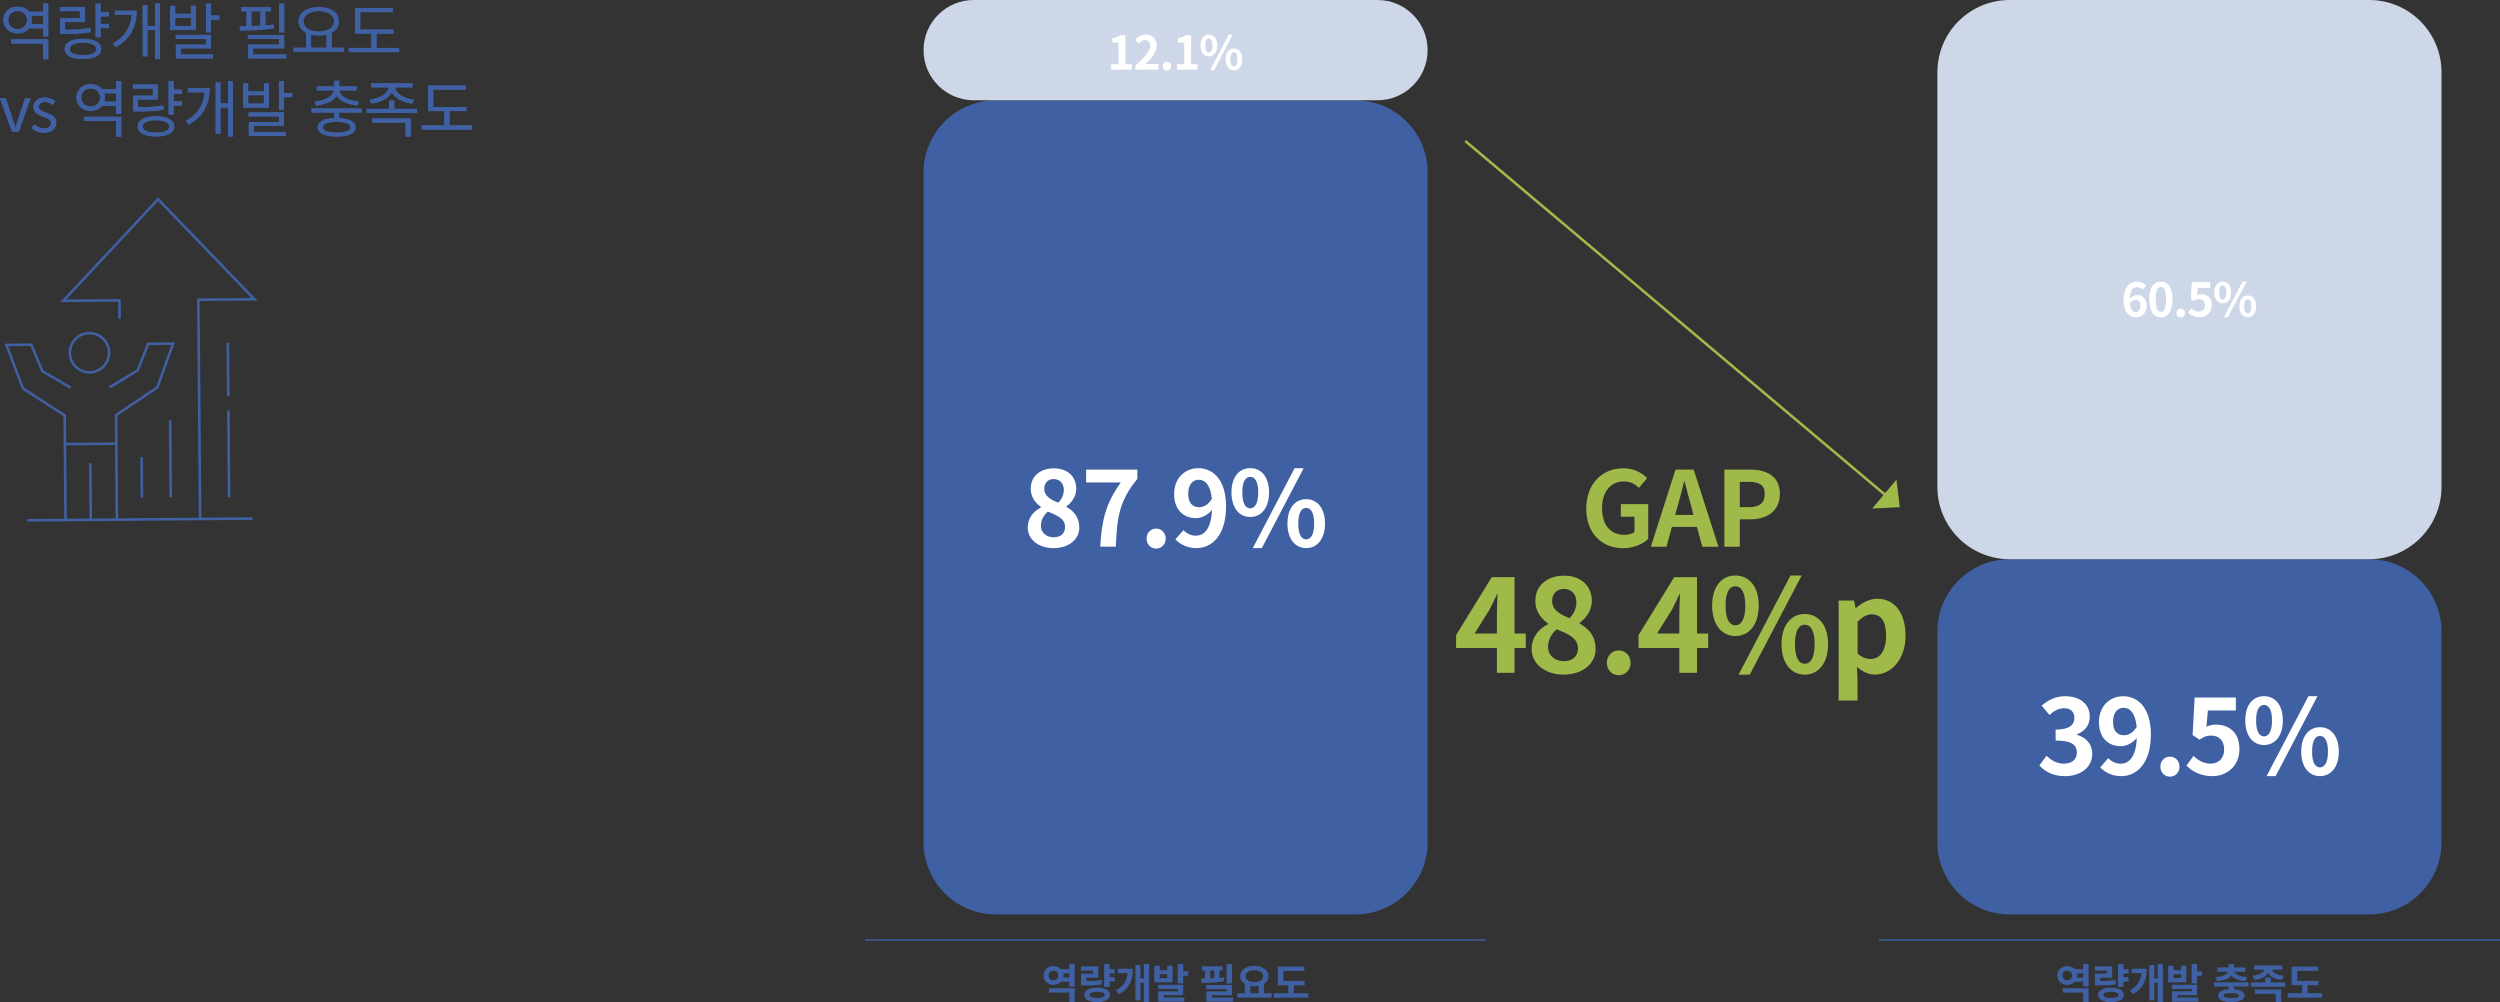
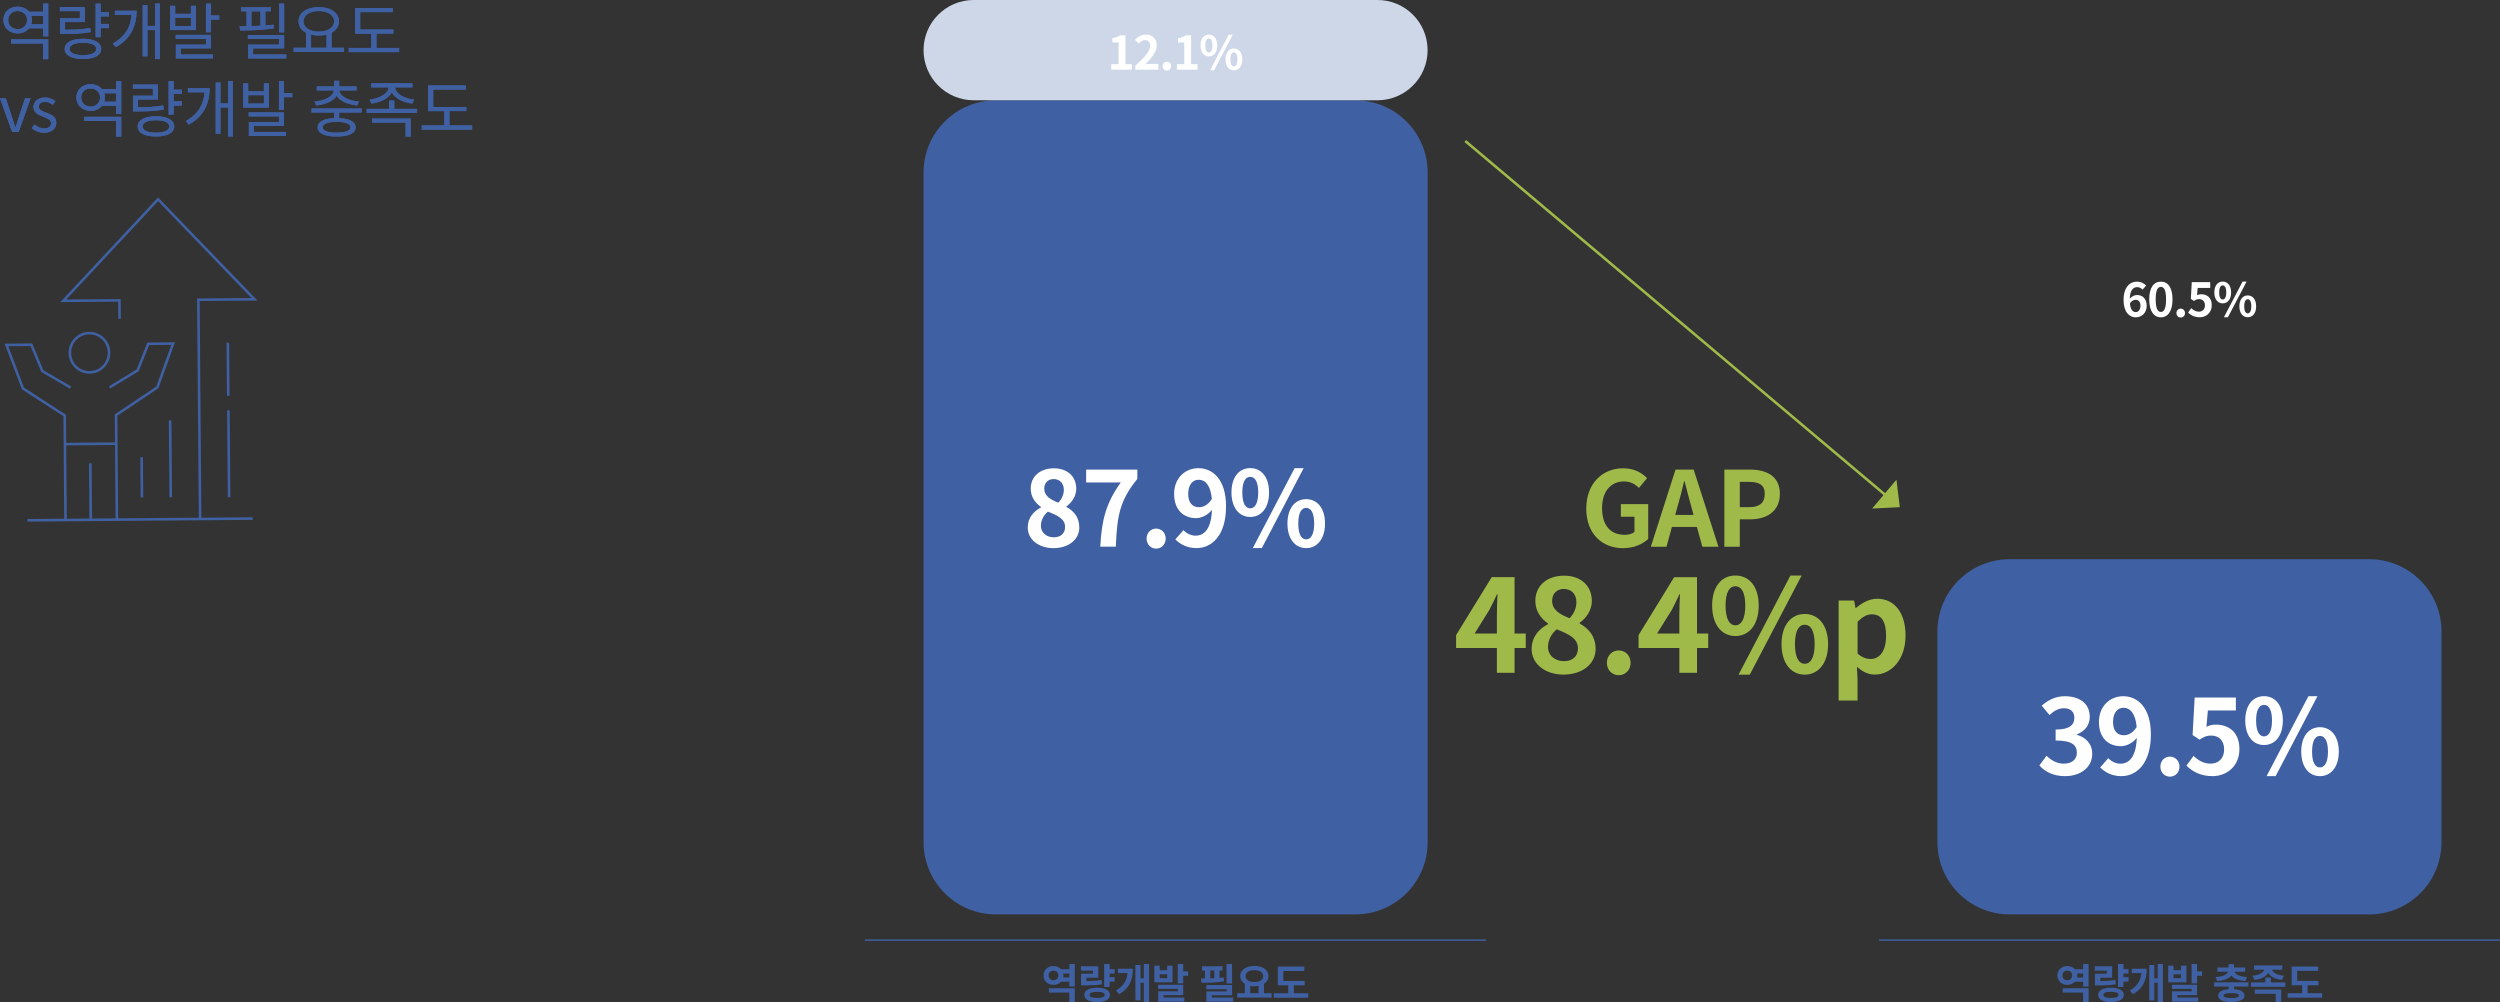
<svg xmlns="http://www.w3.org/2000/svg" id="_레이어_2" data-name="레이어 2" viewBox="0 0 484.22 194.1">
  <rect x="0" y="0" width="484.22" height="194.1" fill="#333333" stroke="none" />
  <defs>
    <style>
      .cls-1 {
        stroke-miterlimit: 10;
        stroke-width: .28px;
      }

      .cls-1, .cls-2 {
        stroke: #3f60a2;
      }

      .cls-1, .cls-2, .cls-3 {
        fill: none;
      }

      .cls-4 {
        fill: #3f60a2;
      }

      .cls-4, .cls-5, .cls-6, .cls-7 {
        stroke-width: 0px;
      }

      .cls-5 {
        fill: #fff;
      }

      .cls-2, .cls-3 {
        stroke-width: .5px;
      }

      .cls-6 {
        fill: #a0ba4a;
      }

      .cls-7 {
        fill: #ced7e8;
      }

      .cls-3 {
        stroke: #a0ba4a;
      }
    </style>
  </defs>
  <g id="_레이어_1-2" data-name="레이어 1">
    <path class="cls-4" d="m192.88,19.43c-7.73,0-14,6.26-14,14v129.68c0,7.73,6.27,14,14,14h69.64c7.73,0,14-6.27,14-14V33.43c0-7.74-6.27-14-14-14h-69.64Z" />
    <path class="cls-5" d="m204.03,106.17c3.02,0,5.02-1.73,5.02-3.99,0-2.04-1.13-3.25-2.5-3.99v-.1c.99-.71,1.91-1.94,1.91-3.41,0-2.38-1.69-3.97-4.33-3.97s-4.49,1.53-4.49,3.93c0,1.59.83,2.72,1.98,3.55v.1c-1.39.73-2.56,1.98-2.56,3.89,0,2.34,2.14,3.99,4.98,3.99h0Zm.95-8.81c-1.57-.62-2.72-1.31-2.72-2.72,0-1.19.81-1.85,1.81-1.85,1.25,0,1.98.87,1.98,2.08,0,.89-.34,1.73-1.07,2.5h0Zm-.87,6.71c-1.39,0-2.5-.87-2.5-2.22,0-1.11.56-2.12,1.37-2.76,1.94.79,3.31,1.43,3.31,2.98,0,1.29-.91,2-2.18,2h0Zm9.01,1.81h3c.24-5.85.71-8.89,4.17-13.12v-1.81h-9.92v2.5h6.71c-2.84,3.95-3.71,7.26-3.97,12.44h0Zm10.81.38c1.05,0,1.85-.83,1.85-1.94s-.81-1.94-1.85-1.94-1.85.83-1.85,1.94.81,1.94,1.85,1.94h0Zm6.21-10.6c0-1.83.91-2.74,2.02-2.74,1.27,0,2.3,1.01,2.56,3.71-.69,1.15-1.63,1.61-2.46,1.61-1.29,0-2.12-.83-2.12-2.58h0Zm1.61,10.5c2.96,0,5.72-2.44,5.72-8.08,0-5.18-2.54-7.4-5.36-7.4-2.56,0-4.7,1.91-4.7,4.98s1.79,4.7,4.27,4.7c1.01,0,2.28-.6,3.06-1.61-.14,3.73-1.51,5-3.18,5-.89,0-1.79-.46-2.34-1.07l-1.57,1.79c.89.91,2.24,1.69,4.09,1.69h0Zm10.4-6.03c2.14,0,3.65-1.75,3.65-4.76s-1.51-4.7-3.65-4.7-3.63,1.71-3.63,4.7,1.49,4.76,3.63,4.76h0Zm0-1.67c-.87,0-1.53-.89-1.53-3.08s.67-3.02,1.53-3.02,1.55.83,1.55,3.02-.69,3.08-1.55,3.08h0Zm.5,7.7h1.75l8.1-15.48h-1.75l-8.1,15.48Zm10.34,0c2.12,0,3.65-1.77,3.65-4.76s-1.53-4.72-3.65-4.72-3.63,1.71-3.63,4.72,1.51,4.76,3.63,4.76h0Zm0-1.69c-.87,0-1.53-.87-1.53-3.06s.67-3.04,1.53-3.04,1.55.85,1.55,3.04-.69,3.06-1.55,3.06h0Z" />
    <path class="cls-4" d="m203.15,192.25h3.96v1.85h1.06v-2.68h-5.01v.83Zm2.79-2.93c.02-.13.04-.26.04-.38,0-.14-.02-.26-.04-.38h1.17v.76h-1.17Zm-1.9.54c-.54,0-.94-.34-.94-.93s.4-.92.94-.92.94.34.94.92-.4.93-.94.93h0Zm3.07-3.13v.99h-1.59c-.35-.38-.88-.61-1.48-.61-1.09,0-1.93.77-1.93,1.82s.85,1.83,1.93,1.83c.59,0,1.12-.23,1.47-.61h1.6v.93h1.06v-4.36h-1.06Zm2.28,1.86v2.27h.63c1.47,0,2.41-.03,3.43-.22l-.09-.85c-.92.17-1.73.22-2.93.22v-.64h2.3v-2.21h-3.36v.85h2.32v.58h-2.31Zm3.11,4.7c-.96,0-1.46-.18-1.46-.59s.5-.59,1.46-.59,1.46.18,1.46.59-.5.59-1.46.59h0Zm0-1.99c-1.54,0-2.49.51-2.49,1.4s.96,1.4,2.49,1.4,2.49-.52,2.49-1.4-.96-1.4-2.49-1.4h0Zm3.4-2.73v-.86h-.98v-.99h-1.06v4.44h1.06v-1.04h.98v-.86h-.98v-.7h.98Zm.63-.94v.84h1.86c-.14,1.45-.76,2.51-2.24,3.37l.62.74c2.05-1.2,2.66-2.89,2.66-4.95h-2.9Zm5.02-.91v2.77h-.66v-2.58h-.98v6.86h.98v-3.43h.66v3.74h1.01v-7.36h-1.01Zm4.52,2.73h-1.45v-.74h1.45v.74Zm1.04-2.41h-1.04v.88h-1.45v-.88h-1.04v3.23h3.53v-3.23Zm-1.75,5.71h3.81v-2h-4.86v.8h3.82v.45h-3.81v2.03h5.07v-.82h-4.02v-.46Zm3.81-4.61v-1.42h-1.06v3.74h1.06v-1.46h.97v-.86h-.97Zm9.46-1.42h-1.06v3.77h1.06v-3.77Zm-4.22,1.26h.78v1.49c-.26.02-.52.02-.78.03v-1.52Zm2.65,1.35c-.28.03-.56.06-.86.08v-1.43h.58v-.82h-3.97v.82h.58v1.54h-.77s.1.84.1.84c1.27,0,2.93-.04,4.37-.28l-.05-.74Zm-2.35,3.88v-.44h3.93v-1.98h-4.98v.81h3.93v.42h-3.93v2.01h5.18v-.82h-4.13Zm7.43-2.25c.26.05.52.07.81.07s.56-.02.82-.07v1.41h-1.62v-1.41Zm.81-3.05c1.02,0,1.71.42,1.71,1.15s-.69,1.15-1.71,1.15-1.7-.42-1.7-1.15.68-1.15,1.7-1.15h0Zm1.86,4.46v-1.8c.55-.34.89-.87.89-1.51,0-1.21-1.16-1.98-2.75-1.98s-2.74.78-2.74,1.98c0,.64.33,1.17.89,1.51v1.8h-1.47v.86h6.67v-.86h-1.48Zm5.78.02v-1.54h2.1v-.85h-4.12v-1.93h4.06v-.85h-5.13v3.63h2.02v1.54h-2.8v.86h6.67v-.86h-2.81Z" />
    <line class="cls-1" x1="167.55" y1="182.09" x2="287.84" y2="182.09" />
    <path class="cls-4" d="m389.25,108.31c-7.73,0-14,6.27-14,14v40.8c0,7.73,6.27,14,14,14h69.64c7.73,0,14-6.27,14-14v-40.8c0-7.73-6.27-14-14-14h-69.64Z" />
    <path class="cls-4" d="m399.52,192.25h3.96v1.85h1.06v-2.68h-5.01v.83Zm2.79-2.93c.02-.13.04-.26.04-.38,0-.14-.02-.26-.04-.38h1.17v.76h-1.17Zm-1.9.54c-.54,0-.94-.34-.94-.93s.4-.92.94-.92.94.34.94.92-.4.93-.94.93h0Zm3.07-3.13v.99h-1.59c-.35-.38-.88-.61-1.48-.61-1.09,0-1.93.77-1.93,1.82s.85,1.83,1.93,1.83c.59,0,1.12-.23,1.47-.61h1.6v.93h1.06v-4.36h-1.06Zm2.28,1.86v2.27h.63c1.47,0,2.41-.03,3.43-.22l-.09-.85c-.92.17-1.73.22-2.93.22v-.64h2.3v-2.21h-3.36v.85h2.32v.58h-2.31Zm3.11,4.7c-.96,0-1.46-.18-1.46-.59s.5-.59,1.46-.59,1.46.18,1.46.59-.5.59-1.46.59h0Zm0-1.99c-1.54,0-2.49.51-2.49,1.4s.96,1.4,2.49,1.4,2.49-.52,2.49-1.4-.96-1.4-2.49-1.4h0Zm3.4-2.73v-.86h-.98v-.99h-1.06v4.44h1.06v-1.04h.98v-.86h-.98v-.7h.98Zm.63-.94v.84h1.86c-.14,1.45-.76,2.51-2.24,3.37l.62.74c2.05-1.2,2.66-2.89,2.66-4.95h-2.9Zm5.02-.91v2.77h-.66v-2.58h-.98v6.86h.98v-3.43h.66v3.74h1.01v-7.36h-1.01Zm4.52,2.73h-1.45v-.74h1.45v.74Zm1.04-2.41h-1.04v.88h-1.45v-.88h-1.04v3.23h3.53v-3.23Zm-1.75,5.71h3.81v-2h-4.86v.8h3.82v.45h-3.81v2.03h5.07v-.82h-4.02v-.46Zm3.81-4.61v-1.42h-1.06v3.74h1.06v-1.46h.97v-.86h-.97Zm3.91,1.88c1.35-.1,2.27-.47,2.73-1.06.46.58,1.38.96,2.73,1.06l.31-.78c-1.54-.1-2.26-.54-2.42-1.03h2.07v-.82h-2.17v-.65h-1.06v.65h-2.16v.82h2.07c-.16.49-.88.94-2.42,1.03l.31.78Zm4.21,2.81c0,.33-.49.47-1.49.47s-1.49-.14-1.49-.47.49-.47,1.49-.47,1.49.14,1.49.47h0Zm1.85-1.75v-.82h-6.65v.82h2.79v.52c-1.29.1-2.03.52-2.03,1.23,0,.81.94,1.25,2.55,1.25s2.56-.44,2.56-1.25c0-.71-.74-1.14-2.02-1.23v-.52h2.81Zm1.12-1.28c1.38-.14,2.29-.66,2.68-1.38.38.71,1.3,1.24,2.67,1.38l.38-.82c-1.4-.12-2.12-.64-2.29-1.16h1.97v-.83h-5.45v.83h1.97c-.17.52-.9,1.03-2.28,1.16l.36.82Zm.09,2.69h4.06v1.59h1.06v-2.42h-5.12v.83Zm3.11-2.21v-.94h-1.06v.94h-2.79v.85h6.66v-.85h-2.81Zm7.13,2.09v-1.54h2.1v-.85h-4.12v-1.93h4.06v-.85h-5.13v3.63h2.02v1.54h-2.8v.86h6.67v-.86h-2.81Z" />
    <line class="cls-1" x1="363.93" y1="182.09" x2="484.22" y2="182.09" />
    <path class="cls-7" d="m188.59,0c-5.36,0-9.71,4.35-9.71,9.71h0c0,5.36,4.35,9.71,9.71,9.71h78.21c5.37,0,9.71-4.35,9.71-9.71h0c0-5.36-4.35-9.71-9.71-9.71h-78.21Z" />
-     <path class="cls-7" d="m389.25,0c-7.73,0-14,6.26-14,14v80.31c0,7.74,6.27,14,14,14h69.64c7.73,0,14-6.26,14-14V14c0-7.74-6.27-14-14-14h-69.64Z" />
    <path class="cls-5" d="m400,150.33c2.84,0,5.24-1.59,5.24-4.33,0-1.96-1.29-3.21-2.96-3.67v-.1c1.57-.62,2.48-1.79,2.48-3.41,0-2.54-1.96-3.97-4.84-3.97-1.75,0-3.18.71-4.47,1.83l1.51,1.81c.89-.83,1.75-1.31,2.82-1.31,1.27,0,2,.69,2,1.85,0,1.33-.89,2.28-3.63,2.28v2.12c3.25,0,4.11.93,4.11,2.38,0,1.35-1.03,2.1-2.54,2.1-1.35,0-2.44-.67-3.33-1.53l-1.39,1.87c1.05,1.19,2.64,2.08,5,2.08h0Zm9.27-10.5c0-1.83.91-2.74,2.02-2.74,1.27,0,2.3,1.01,2.56,3.71-.69,1.15-1.63,1.61-2.46,1.61-1.29,0-2.12-.83-2.12-2.58h0Zm1.61,10.5c2.96,0,5.72-2.44,5.72-8.08,0-5.18-2.54-7.4-5.36-7.4-2.56,0-4.7,1.91-4.7,4.98s1.79,4.7,4.27,4.7c1.01,0,2.28-.6,3.06-1.61-.14,3.73-1.51,5-3.18,5-.89,0-1.79-.46-2.34-1.07l-1.57,1.79c.89.91,2.24,1.69,4.09,1.69h0Zm9.41.1c1.05,0,1.85-.83,1.85-1.94s-.81-1.94-1.85-1.94-1.85.83-1.85,1.94.81,1.94,1.85,1.94h0Zm8.24-.1c2.76,0,5.22-1.92,5.22-5.24s-2.1-4.74-4.6-4.74c-.69,0-1.19.14-1.79.42l.28-3.16h5.42v-2.5h-7.98l-.4,7.26,1.35.89c.87-.56,1.35-.79,2.24-.79,1.51,0,2.52.97,2.52,2.7s-1.09,2.74-2.64,2.74c-1.39,0-2.44-.69-3.29-1.51l-1.37,1.89c1.11,1.11,2.68,2.04,5.04,2.04h0Zm9.98-6.03c2.14,0,3.65-1.75,3.65-4.76s-1.51-4.7-3.65-4.7-3.63,1.71-3.63,4.7,1.49,4.76,3.63,4.76h0Zm0-1.67c-.87,0-1.53-.89-1.53-3.08s.67-3.02,1.53-3.02,1.55.83,1.55,3.02-.69,3.08-1.55,3.08h0Zm.5,7.7h1.75l8.1-15.48h-1.75l-8.1,15.48Zm10.34,0c2.12,0,3.65-1.77,3.65-4.76s-1.53-4.72-3.65-4.72-3.63,1.71-3.63,4.72,1.51,4.76,3.63,4.76h0Zm0-1.69c-.87,0-1.53-.87-1.53-3.06s.67-3.04,1.53-3.04,1.55.85,1.55,3.04-.69,3.06-1.55,3.06h0Z" />
    <path class="cls-6" d="m285.61,122.71l2.87-4.6c.52-1,1.02-2.02,1.47-3.02h.1c-.05,1.1-.12,2.77-.12,3.85v3.77h-4.32Zm4.32,7.6h3.42v-4.8h2.17v-2.8h-2.17v-10.92h-4.42l-6.9,11.22v2.5h7.9v4.8Zm12.9.35c3.75,0,6.22-2.15,6.22-4.95,0-2.52-1.4-4.02-3.1-4.95v-.12c1.22-.87,2.37-2.4,2.37-4.22,0-2.95-2.1-4.92-5.37-4.92s-5.57,1.9-5.57,4.87c0,1.97,1.02,3.37,2.45,4.4v.12c-1.72.9-3.17,2.45-3.17,4.82,0,2.9,2.65,4.95,6.17,4.95h0Zm1.17-10.92c-1.95-.77-3.37-1.62-3.37-3.37,0-1.47,1-2.3,2.25-2.3,1.55,0,2.45,1.07,2.45,2.57,0,1.1-.42,2.15-1.32,3.1h0Zm-1.07,8.32c-1.72,0-3.1-1.07-3.1-2.75,0-1.37.7-2.62,1.7-3.42,2.4.97,4.1,1.77,4.1,3.7,0,1.6-1.12,2.47-2.7,2.47h0Zm10.6,2.72c1.3,0,2.3-1.02,2.3-2.4s-1-2.4-2.3-2.4-2.3,1.02-2.3,2.4,1,2.4,2.3,2.4h0Zm7.42-8.07l2.87-4.6c.52-1,1.02-2.02,1.47-3.02h.1c-.05,1.1-.12,2.77-.12,3.85v3.77h-4.32Zm4.32,7.6h3.42v-4.8h2.17v-2.8h-2.17v-10.92h-4.42l-6.9,11.22v2.5h7.9v4.8Zm10.85-7.12c2.65,0,4.52-2.17,4.52-5.9s-1.87-5.82-4.52-5.82-4.5,2.12-4.5,5.82,1.85,5.9,4.5,5.9h0Zm0-2.07c-1.07,0-1.9-1.1-1.9-3.82s.82-3.75,1.9-3.75,1.92,1.02,1.92,3.75-.85,3.82-1.92,3.82h0Zm.62,9.55h2.17l10.05-19.2h-2.17l-10.05,19.2Zm12.82,0c2.62,0,4.52-2.2,4.52-5.9s-1.9-5.85-4.52-5.85-4.5,2.12-4.5,5.85,1.87,5.9,4.5,5.9h0Zm0-2.1c-1.07,0-1.9-1.07-1.9-3.8s.82-3.77,1.9-3.77,1.92,1.05,1.92,3.77-.85,3.8-1.92,3.8h0Zm6.55,7.12h3.67v-4.25l-.12-2.3c1.07.97,2.25,1.52,3.47,1.52,3.07,0,5.95-2.77,5.95-7.57,0-4.3-2.05-7.12-5.5-7.12-1.5,0-2.95.8-4.12,1.8h-.07l-.27-1.45h-3v19.37Zm6.2-8.05c-.75,0-1.65-.27-2.52-1.05v-6.15c.95-.97,1.8-1.45,2.75-1.45,1.92,0,2.77,1.47,2.77,4.15,0,3.05-1.3,4.5-3,4.5h0Z" />
    <path class="cls-6" d="m314.4,106.17c2.08,0,3.83-.81,4.84-1.79v-6.73h-5.3v2.44h2.64v2.94c-.42.36-1.15.56-1.85.56-2.94,0-4.43-1.96-4.43-5.2s1.73-5.14,4.21-5.14c1.35,0,2.2.54,2.94,1.25l1.57-1.89c-.97-.99-2.46-1.91-4.62-1.91-3.97,0-7.16,2.88-7.16,7.8s3.1,7.68,7.16,7.68h0Zm10.52-8.06c.44-1.55.89-3.25,1.27-4.88h.1c.42,1.61.83,3.33,1.29,4.88l.44,1.63h-3.55l.44-1.63Zm-5.16,7.78h3.02l1.05-3.83h4.84l1.05,3.83h3.12l-4.8-14.94h-3.51l-4.78,14.94Z" />
    <path class="cls-6" d="m334,105.89h2.98v-5.3h2c3.2,0,5.76-1.53,5.76-4.94s-2.54-4.7-5.85-4.7h-4.9v14.94Zm2.98-7.66v-4.9h1.69c2.06,0,3.14.58,3.14,2.32s-.99,2.58-3.04,2.58h-1.79Z" />
    <path class="cls-5" d="m215.22,13.5h4.01v-1.07h-1.25v-5.6h-.98c-.42.27-.88.44-1.55.57v.82h1.21v4.21h-1.43v1.07Zm4.68,0h4.47v-1.12h-1.44c-.32,0-.76.04-1.09.07,1.22-1.19,2.21-2.48,2.21-3.69s-.84-2.05-2.1-2.05c-.91,0-1.5.35-2.12,1.01l.72.72c.34-.37.74-.68,1.22-.68.64,0,1,.41,1,1.08,0,1.03-1.07,2.28-2.88,3.9v.77Zm6.11.17c.47,0,.83-.37.83-.86s-.36-.86-.83-.86-.83.37-.83.86.36.86.83.86h0Zm1.93-.17h4.01v-1.07h-1.25v-5.6h-.98c-.42.27-.88.44-1.55.57v.82h1.21v4.21h-1.43v1.07Zm6.2-2.57c.95,0,1.63-.78,1.63-2.12s-.68-2.1-1.63-2.1-1.62.77-1.62,2.1.67,2.12,1.62,2.12h0Zm0-.75c-.39,0-.68-.4-.68-1.38s.3-1.35.68-1.35.69.37.69,1.35-.31,1.38-.69,1.38h0Zm.23,3.44h.78l3.62-6.91h-.78l-3.62,6.91Zm4.62,0c.95,0,1.63-.79,1.63-2.12s-.68-2.11-1.63-2.11-1.62.77-1.62,2.11.68,2.12,1.62,2.12h0Zm0-.76c-.39,0-.68-.39-.68-1.37s.3-1.36.68-1.36.69.38.69,1.36-.31,1.37-.69,1.37h0Z" />
    <path class="cls-5" d="m413.63,58.07c.58,0,.95.37.95,1.15s-.41,1.23-.91,1.23c-.56,0-1.01-.47-1.13-1.68.31-.5.73-.7,1.09-.7h0Zm.07,3.39c1.13,0,2.09-.86,2.09-2.23s-.79-2.09-1.91-2.09c-.43,0-1.01.27-1.37.72.05-1.67.68-2.25,1.45-2.25.39,0,.79.22,1.03.49l.7-.79c-.41-.41-.99-.76-1.81-.76-1.34,0-2.57,1.06-2.57,3.55,0,2.35,1.13,3.37,2.39,3.37h0Zm4.84,0c1.36,0,2.25-1.19,2.25-3.48s-.89-3.43-2.25-3.43-2.26,1.13-2.26,3.43.9,3.48,2.26,3.48h0Zm0-1.04c-.58,0-1.01-.58-1.01-2.45s.43-2.4,1.01-2.4,1,.54,1,2.4-.42,2.45-1,2.45h0Zm3.84,1.08c.47,0,.83-.37.83-.86s-.36-.86-.83-.86-.83.37-.83.86.36.86.83.86h0Zm3.68-.05c1.23,0,2.33-.86,2.33-2.34s-.94-2.12-2.05-2.12c-.31,0-.53.06-.8.19l.13-1.41h2.42v-1.12h-3.57l-.18,3.24.6.4c.39-.25.6-.35,1-.35.68,0,1.13.43,1.13,1.21s-.49,1.22-1.18,1.22c-.62,0-1.09-.31-1.47-.68l-.61.85c.5.5,1.2.91,2.25.91h0Zm4.45-2.69c.95,0,1.63-.78,1.63-2.12s-.68-2.1-1.63-2.1-1.62.77-1.62,2.1.67,2.12,1.62,2.12h0Zm0-.75c-.39,0-.68-.4-.68-1.38s.3-1.35.68-1.35.69.37.69,1.35-.31,1.38-.69,1.38h0Zm.23,3.44h.78l3.62-6.91h-.78l-3.62,6.91Zm4.62,0c.95,0,1.63-.79,1.63-2.12s-.68-2.11-1.63-2.11-1.62.77-1.62,2.11.68,2.12,1.62,2.12h0Zm0-.76c-.39,0-.68-.39-.68-1.37s.3-1.36.68-1.36.69.38.69,1.36-.31,1.37-.69,1.37h0Z" />
    <line class="cls-3" x1="283.8" y1="27.31" x2="365.39" y2="96.06" />
    <polyline class="cls-6" points="367.97 98.23 367.32 92.91 362.61 98.5 367.97 98.23" />
    <path class="cls-4" d="m2.15,8.43h6.2v3.03h1v-3.84H2.15v.8Zm3.91-3.74c.07-.25.12-.52.12-.82s-.05-.55-.12-.8h2.29v1.62h-2.29Zm-2.65.95c-1.04,0-1.82-.73-1.82-1.76s.78-1.74,1.82-1.74,1.83.73,1.83,1.74-.78,1.76-1.83,1.76h0ZM8.35.7v1.57h-2.71c-.5-.61-1.3-.98-2.23-.98C1.82,1.29.65,2.36.65,3.87s1.18,2.6,2.76,2.6c.94,0,1.72-.37,2.22-.98h2.72v1.55h1V.69h-1Zm9.14,4.71c-1.63.29-3.01.35-4.89.35v-1.49h3.85V1.36h-4.85v.8h3.87v1.36h-3.85v3.05h.85c1.99,0,3.41-.06,5.11-.35l-.1-.8Zm-1.42,5.27c-1.61,0-2.58-.44-2.58-1.2s.97-1.2,2.58-1.2,2.57.44,2.57,1.2-.96,1.2-2.57,1.2h0Zm0-3.17c-2.19,0-3.54.72-3.54,1.97s1.34,1.95,3.54,1.95,3.54-.71,3.54-1.95-1.36-1.97-3.54-1.97h0Zm5.03-4.33v-.82h-1.6V.7h-.98v6.5h.98v-1.75h1.6v-.82h-1.6v-1.45h1.6Zm1.15-1.1v.8h3.23c-.14,2.23-1.16,4.17-3.63,5.55l.58.71c3.06-1.73,4.03-4.29,4.03-7.06h-4.2Zm7.77-1.39v4.33h-1.46V.98h-.92v9.93h.92v-5.09h1.46v5.62h.95V.69h-.95Zm6.96,4.35h-3.05v-1.61h3.05v1.61Zm.96-3.91h-.96v1.55h-3.05v-1.55h-.97v4.7h4.98V1.13Zm-2.91,8.24h5.84v-2.61h-6.84v.78h5.86v1.1h-5.83v2.69h7.2v-.78h-6.24v-1.18Zm5.84-6.37V.7h-.98v5.55h.98v-2.43h1.6v-.82h-1.6Zm14.17-2.31h-.98v5.59h.98V.69Zm-6.34,1.5h1.75v2.79c-.59.04-1.18.06-1.75.07v-2.87Zm4.28,2.59c-.52.05-1.04.11-1.58.14v-2.73h1.06v-.78h-5.77v.78h1.06v2.89c-.47.01-.92.01-1.34.01l.1.82c1.89-.01,4.4-.08,6.54-.41l-.05-.72Zm-3.96,5.77v-1.18h6.02v-2.58h-7.03v.77h6.06v1.08h-6.02v2.69h7.4v-.78h-6.43Zm11.23-3.83c.44.11.96.17,1.49.17s1.06-.06,1.51-.17v2.53h-3v-2.53Zm1.49-4.58c1.73,0,2.97.79,2.97,1.99s-1.25,1.99-2.97,1.99-2.96-.79-2.96-1.99,1.24-1.99,2.96-1.99h0Zm2.49,7.11v-2.91c.89-.47,1.42-1.24,1.42-2.21,0-1.68-1.62-2.76-3.91-2.76s-3.91,1.08-3.91,2.76c0,.97.54,1.75,1.44,2.22v2.9h-2.4v.82h9.77v-.82h-2.41Zm8.69.02v-2.76h3.27v-.79h-6.42v-3.37h6.31v-.8h-7.29v4.97h3.13v2.76h-4.38v.82h9.77v-.82h-4.4Z" />
    <path class="cls-4" d="m2.35,25.56h1.27l2.31-6.51h-1.08l-1.24,3.71c-.19.64-.4,1.31-.6,1.92h-.05c-.2-.61-.41-1.28-.61-1.92l-1.22-3.71H0l2.35,6.51Zm6.19.16c1.54,0,2.37-.88,2.37-1.93,0-1.24-1.04-1.62-1.99-1.98-.73-.28-1.4-.5-1.4-1.13,0-.5.38-.94,1.21-.94.58,0,1.03.24,1.48.58l.53-.71c-.5-.4-1.21-.73-2.01-.73-1.42,0-2.25.82-2.25,1.85,0,1.1,1,1.55,1.91,1.88.72.28,1.49.56,1.49,1.24,0,.56-.42,1.02-1.28,1.02-.78,0-1.37-.31-1.93-.77l-.54.72c.62.52,1.51.9,2.43.9h0Zm7.75-2.29h6.2v3.03h1v-3.84h-7.2v.8Zm3.91-3.74c.07-.25.12-.52.12-.82s-.05-.55-.12-.8h2.29v1.62h-2.29Zm-2.65.95c-1.04,0-1.82-.73-1.82-1.76s.78-1.74,1.82-1.74,1.83.73,1.83,1.74-.78,1.76-1.83,1.76h0Zm4.94-4.93v1.57h-2.71c-.5-.61-1.3-.98-2.23-.98-1.58,0-2.76,1.07-2.76,2.58s1.18,2.6,2.76,2.6c.94,0,1.72-.37,2.22-.98h2.72v1.55h1v-6.34h-1Zm9.14,4.71c-1.63.29-3.01.35-4.89.35v-1.49h3.85v-2.91h-4.85v.8h3.87v1.36h-3.85v3.05h.85c1.99,0,3.41-.06,5.11-.35l-.1-.8Zm-1.42,5.27c-1.61,0-2.58-.44-2.58-1.2s.97-1.2,2.58-1.2,2.57.44,2.57,1.2-.96,1.2-2.57,1.2h0Zm0-3.17c-2.19,0-3.54.72-3.54,1.97s1.34,1.95,3.54,1.95,3.54-.71,3.54-1.95-1.36-1.97-3.54-1.97h0Zm5.03-4.33v-.82h-1.6v-1.67h-.98v6.5h.98v-1.75h1.6v-.82h-1.6v-1.45h1.6Zm1.15-1.1v.8h3.23c-.14,2.23-1.16,4.17-3.63,5.55l.58.71c3.06-1.73,4.03-4.29,4.03-7.06h-4.2Zm7.77-1.39v4.33h-1.46v-4.04h-.92v9.93h.92v-5.09h1.46v5.62h.95v-10.76h-.95Zm6.96,4.35h-3.05v-1.61h3.05v1.61Zm.96-3.91h-.96v1.55h-3.05v-1.55h-.97v4.7h4.98v-4.7Zm-2.91,8.24h5.84v-2.61h-6.84v.78h5.86v1.1h-5.83v2.69h7.2v-.78h-6.24v-1.18Zm5.84-6.37v-2.3h-.98v5.55h.98v-2.43h1.6v-.82h-1.6Zm6.21,2.43c1.78-.19,3.33-.83,3.99-1.88.65,1.06,2.22,1.69,3.99,1.88l.3-.77c-2.01-.17-3.65-.98-3.75-2.15h3.32v-.78h-3.37v-1.09h-.98v1.09h-3.37v.78h3.31c-.11,1.16-1.74,1.98-3.74,2.15l.3.77Zm6.67,4.21c0,.67-.98,1.04-2.69,1.04s-2.69-.37-2.69-1.04.98-1.04,2.69-1.04,2.69.38,2.69,1.04h0Zm2.18-2.85v-.79h-9.73v.79h4.38v1.08c-2.03.08-3.2.71-3.2,1.78,0,1.16,1.37,1.79,3.69,1.79s3.67-.62,3.67-1.79c0-1.07-1.18-1.69-3.19-1.78v-1.08h4.38Zm1.86-1.73c1.76-.22,3.36-1.01,3.96-2.19.6,1.19,2.21,1.98,3.97,2.19l.35-.77c-1.89-.22-3.62-1.16-3.68-2.37h3.35v-.8h-7.96v.8h3.35c-.06,1.21-1.81,2.16-3.68,2.37l.36.77Zm.17,3.68h6.46v2.71h.98v-3.5h-7.45v.79Zm4.27-2.66v-1.62h-.98v1.62h-4.37v.8h9.76v-.8h-4.41Zm10.69,3.19v-2.76h3.27v-.79h-6.42v-3.37h6.31v-.8h-7.29v4.97h3.13v2.76h-4.38v.82h9.77v-.82h-4.4Z" />
    <path class="cls-4" d="m2.15,8.43h6.2v3.03h1v-3.84H2.15v.8Zm3.91-3.74c.07-.25.12-.52.12-.82s-.05-.55-.12-.8h2.29v1.62h-2.29Zm-2.65.95c-1.04,0-1.82-.73-1.82-1.76s.78-1.74,1.82-1.74,1.83.73,1.83,1.74-.78,1.76-1.83,1.76h0ZM8.35.7v1.57h-2.71c-.5-.61-1.3-.98-2.23-.98C1.82,1.29.65,2.36.65,3.87s1.18,2.6,2.76,2.6c.94,0,1.72-.37,2.22-.98h2.72v1.55h1V.69h-1Zm9.14,4.71c-1.63.29-3.01.35-4.89.35v-1.49h3.85V1.36h-4.85v.8h3.87v1.36h-3.85v3.05h.85c1.99,0,3.41-.06,5.11-.35l-.1-.8Zm-1.42,5.27c-1.61,0-2.58-.44-2.58-1.2s.97-1.2,2.58-1.2,2.57.44,2.57,1.2-.96,1.2-2.57,1.2h0Zm0-3.17c-2.19,0-3.54.72-3.54,1.97s1.34,1.95,3.54,1.95,3.54-.71,3.54-1.95-1.36-1.97-3.54-1.97h0Zm5.03-4.33v-.82h-1.6V.7h-.98v6.5h.98v-1.75h1.6v-.82h-1.6v-1.45h1.6Zm1.15-1.1v.8h3.23c-.14,2.23-1.16,4.17-3.63,5.55l.58.71c3.06-1.73,4.03-4.29,4.03-7.06h-4.2Zm7.77-1.39v4.33h-1.46V.98h-.92v9.93h.92v-5.09h1.46v5.62h.95V.69h-.95Zm6.96,4.35h-3.05v-1.61h3.05v1.61Zm.96-3.91h-.96v1.55h-3.05v-1.55h-.97v4.7h4.98V1.13Zm-2.91,8.24h5.84v-2.61h-6.84v.78h5.86v1.1h-5.83v2.69h7.2v-.78h-6.24v-1.18Zm5.84-6.37V.7h-.98v5.55h.98v-2.43h1.6v-.82h-1.6Zm14.17-2.31h-.98v5.59h.98V.69Zm-6.34,1.5h1.75v2.79c-.59.04-1.18.06-1.75.07v-2.87Zm4.28,2.59c-.52.05-1.04.11-1.58.14v-2.73h1.06v-.78h-5.77v.78h1.06v2.89c-.47.01-.92.01-1.34.01l.1.82c1.89-.01,4.4-.08,6.54-.41l-.05-.72Zm-3.96,5.77v-1.18h6.02v-2.58h-7.03v.77h6.06v1.08h-6.02v2.69h7.4v-.78h-6.43Zm11.23-3.83c.44.11.96.17,1.49.17s1.06-.06,1.51-.17v2.53h-3v-2.53Zm1.49-4.58c1.73,0,2.97.79,2.97,1.99s-1.25,1.99-2.97,1.99-2.96-.79-2.96-1.99,1.24-1.99,2.96-1.99h0Zm2.49,7.11v-2.91c.89-.47,1.42-1.24,1.42-2.21,0-1.68-1.62-2.76-3.91-2.76s-3.91,1.08-3.91,2.76c0,.97.54,1.75,1.44,2.22v2.9h-2.4v.82h9.77v-.82h-2.41Zm8.69.02v-2.76h3.27v-.79h-6.42v-3.37h6.31v-.8h-7.29v4.97h3.13v2.76h-4.38v.82h9.77v-.82h-4.4Z" />
    <path class="cls-4" d="m2.35,25.56h1.27l2.31-6.51h-1.08l-1.24,3.71c-.19.64-.4,1.31-.6,1.92h-.05c-.2-.61-.41-1.28-.61-1.92l-1.22-3.71H0l2.35,6.51Zm6.19.16c1.54,0,2.37-.88,2.37-1.93,0-1.24-1.04-1.62-1.99-1.98-.73-.28-1.4-.5-1.4-1.13,0-.5.38-.94,1.21-.94.58,0,1.03.24,1.48.58l.53-.71c-.5-.4-1.21-.73-2.01-.73-1.42,0-2.25.82-2.25,1.85,0,1.1,1,1.55,1.91,1.88.72.28,1.49.56,1.49,1.24,0,.56-.42,1.02-1.28,1.02-.78,0-1.37-.31-1.93-.77l-.54.72c.62.52,1.51.9,2.43.9h0Zm7.75-2.29h6.2v3.03h1v-3.84h-7.2v.8Zm3.91-3.74c.07-.25.12-.52.12-.82s-.05-.55-.12-.8h2.29v1.62h-2.29Zm-2.65.95c-1.04,0-1.82-.73-1.82-1.76s.78-1.74,1.82-1.74,1.83.73,1.83,1.74-.78,1.76-1.83,1.76h0Zm4.94-4.93v1.57h-2.71c-.5-.61-1.3-.98-2.23-.98-1.58,0-2.76,1.07-2.76,2.58s1.18,2.6,2.76,2.6c.94,0,1.72-.37,2.22-.98h2.72v1.55h1v-6.34h-1Zm9.14,4.71c-1.63.29-3.01.35-4.89.35v-1.49h3.85v-2.91h-4.85v.8h3.87v1.36h-3.85v3.05h.85c1.99,0,3.41-.06,5.11-.35l-.1-.8Zm-1.42,5.27c-1.61,0-2.58-.44-2.58-1.2s.97-1.2,2.58-1.2,2.57.44,2.57,1.2-.96,1.2-2.57,1.2h0Zm0-3.17c-2.19,0-3.54.72-3.54,1.97s1.34,1.95,3.54,1.95,3.54-.71,3.54-1.95-1.36-1.97-3.54-1.97h0Zm5.03-4.33v-.82h-1.6v-1.67h-.98v6.5h.98v-1.75h1.6v-.82h-1.6v-1.45h1.6Zm1.15-1.1v.8h3.23c-.14,2.23-1.16,4.17-3.63,5.55l.58.71c3.06-1.73,4.03-4.29,4.03-7.06h-4.2Zm7.77-1.39v4.33h-1.46v-4.04h-.92v9.93h.92v-5.09h1.46v5.62h.95v-10.76h-.95Zm6.96,4.35h-3.05v-1.61h3.05v1.61Zm.96-3.91h-.96v1.55h-3.05v-1.55h-.97v4.7h4.98v-4.7Zm-2.91,8.24h5.84v-2.61h-6.84v.78h5.86v1.1h-5.83v2.69h7.2v-.78h-6.24v-1.18Zm5.84-6.37v-2.3h-.98v5.55h.98v-2.43h1.6v-.82h-1.6Zm6.21,2.43c1.78-.19,3.33-.83,3.99-1.88.65,1.06,2.22,1.69,3.99,1.88l.3-.77c-2.01-.17-3.65-.98-3.75-2.15h3.32v-.78h-3.37v-1.09h-.98v1.09h-3.37v.78h3.31c-.11,1.16-1.74,1.98-3.74,2.15l.3.77Zm6.67,4.21c0,.67-.98,1.04-2.69,1.04s-2.69-.37-2.69-1.04.98-1.04,2.69-1.04,2.69.38,2.69,1.04h0Zm2.18-2.85v-.79h-9.73v.79h4.38v1.08c-2.03.08-3.2.71-3.2,1.78,0,1.16,1.37,1.79,3.69,1.79s3.67-.62,3.67-1.79c0-1.07-1.18-1.69-3.19-1.78v-1.08h4.38Zm1.86-1.73c1.76-.22,3.36-1.01,3.96-2.19.6,1.19,2.21,1.98,3.97,2.19l.35-.77c-1.89-.22-3.62-1.16-3.68-2.37h3.35v-.8h-7.96v.8h3.35c-.06,1.21-1.81,2.16-3.68,2.37l.36.77Zm.17,3.68h6.46v2.71h.98v-3.5h-7.45v.79Zm4.27-2.66v-1.62h-.98v1.62h-4.37v.8h9.76v-.8h-4.41Zm10.69,3.19v-2.76h3.27v-.79h-6.42v-3.37h6.31v-.8h-7.29v4.97h3.13v2.76h-4.38v.82h9.77v-.82h-4.4Z" />
    <path class="cls-2" d="m22.64,100.77l-.16-20.38,8-5.36,3.05-8.48-4.82.04-2.05,5.14-5.42,3.29m-8.55,25.83l-.16-20.38-8.09-5.23-3.19-8.43,4.82-.04,2.13,5.11,5.47,3.2m3.82,14.65l.09,10.96m3.54-32.39c.02,2.1-1.67,3.82-3.76,3.83-2.1.02-3.81-1.67-3.83-3.77-.02-2.1,1.67-3.82,3.76-3.84,2.1-.01,3.81,1.68,3.83,3.78h0Zm-8.65,17.72l9.99-.08m16.3,14.58l-.34-42.47,10.87-.08-18.67-19.37-18.36,19.66,10.87-.08.03,3.57M5.31,100.78l43.64-.34m-16-19.01l.12,14.88m-5.64-7.75l.06,7.8m16.75-16.9l.13,16.85m-.24-29.93l.08,10.29" />
  </g>
</svg>